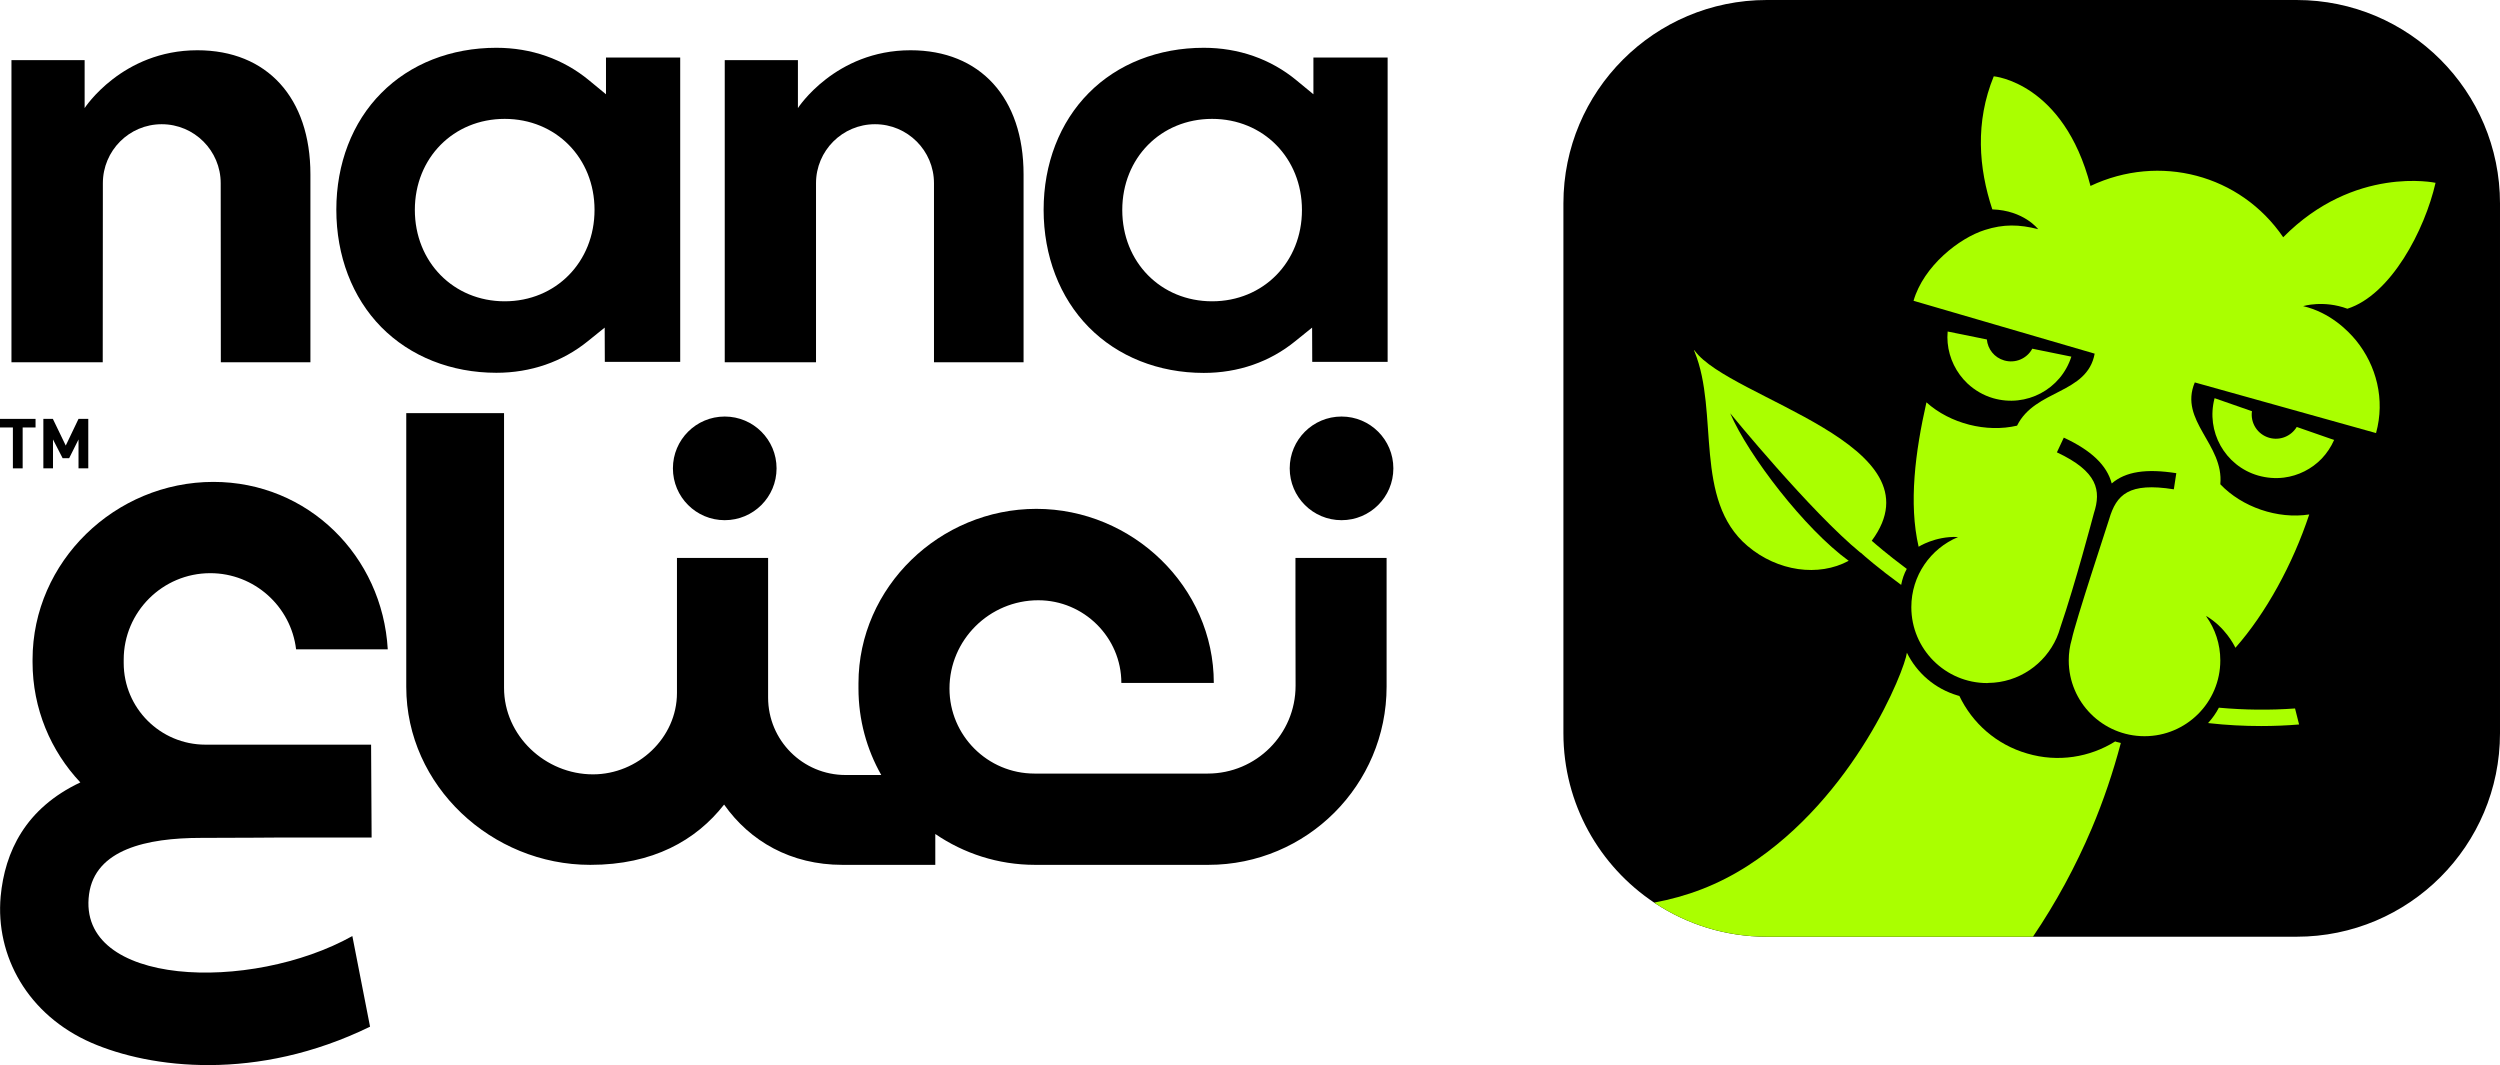
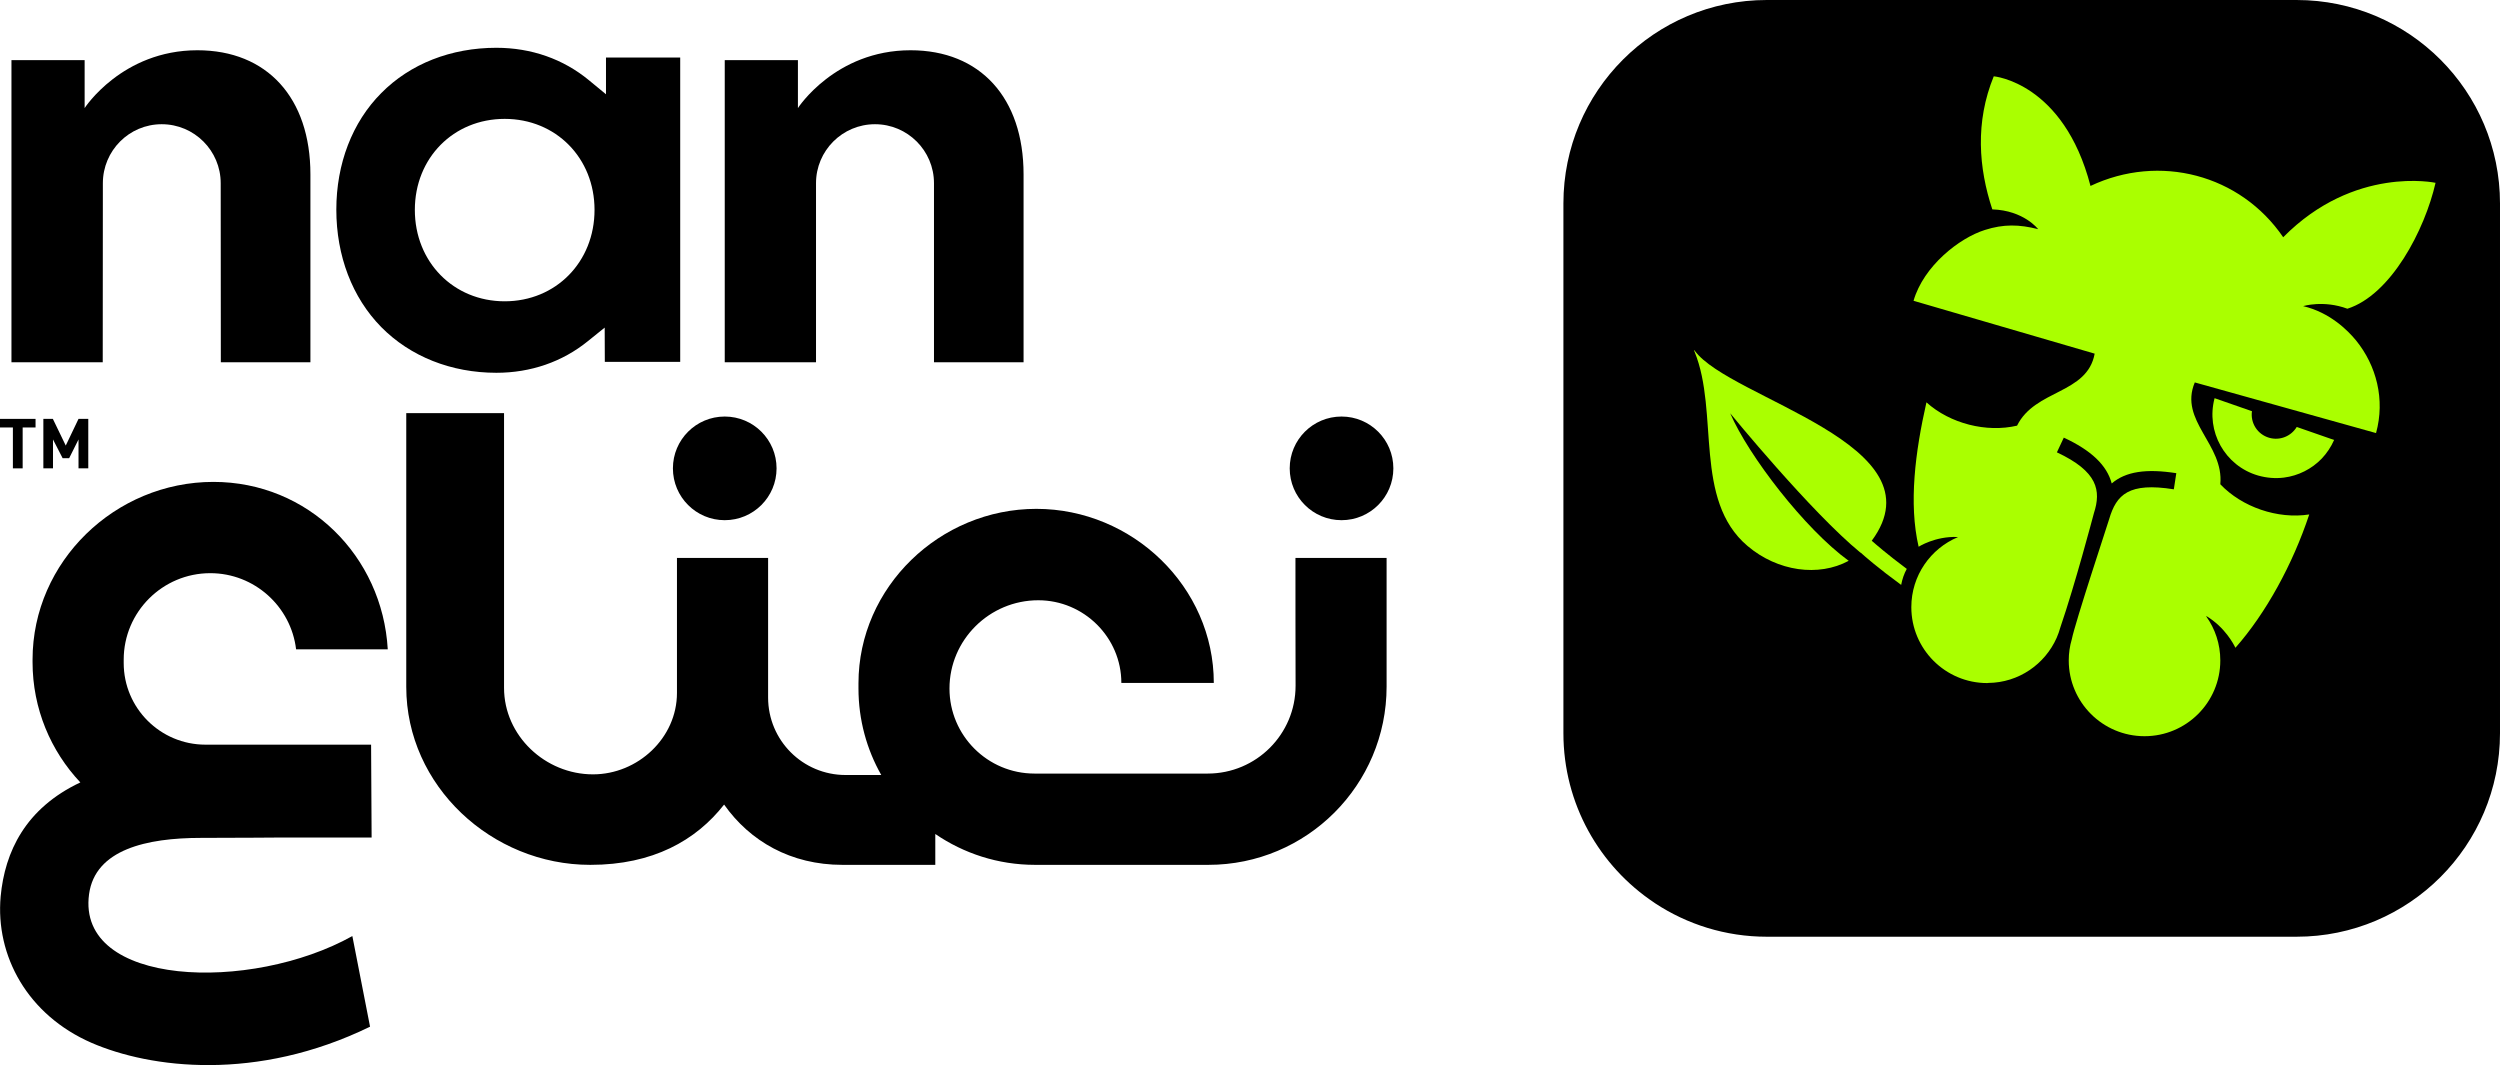
<svg xmlns="http://www.w3.org/2000/svg" version="1.2" viewBox="0 0 1920 818" width="1920" height="818">
  <style>.a{fill:#af0}.b{fill:none}</style>
  <path fill-rule="evenodd" d="m292.8 251.2c-22.3-22.7-34.5-54.7-34.5-90.2 0-35.2 12.2-67.1 34.5-89.5 22.2-22.5 53.6-34.8 88.4-34.8 26.8 0 51.4 8.6 71.2 25l13 10.7v-28.2h57v233.7h-57.9l-0.1-26.3-12.9 10.4c-19.6 15.9-43.9 24.3-70.3 24.3-34.7 0-66.1-12.5-88.4-35.1zm25.8-90c0 40 29.7 70.2 69 70.2 39.3 0 69-30.2 69-70.2 0-39.9-29.7-69.9-69-69.9-39.3 0-69 30-69 69.9z" />
  <path d="m1030.3 399.5c-22 0-39.8-17.8-39.8-39.8 0-22 17.8-39.8 39.8-39.8 22 0 39.8 17.8 39.8 39.8 0 22-17.8 39.8-39.8 39.8z" />
-   <path d="m556.6 399.5c-22 0-39.8-17.8-39.8-39.8 0-22 17.8-39.8 39.8-39.8 22 0 39.8 17.8 39.8 39.8 0 22-17.8 39.8-39.8 39.8z" />
+   <path d="m556.6 399.5c-22 0-39.8-17.8-39.8-39.8 0-22 17.8-39.8 39.8-39.8 22 0 39.8 17.8 39.8 39.8 0 22-17.8 39.8-39.8 39.8" />
  <path d="m995 526.7c0 37.2-30.2 67.4-67.5 67.4h-133c-36 0-65.3-29.2-65.3-65.3 0-37.4 30.7-67.8 68.2-67.8 35 0 63.8 28.5 63.8 63.5h71c0-73.8-62.5-133.7-136.3-133.7-74 0-136.6 60-136.6 134v3.9c0 24.2 6.4 46.9 17.5 66.5h-27.4c-32.9 0-59.5-26.6-59.5-59.5v-28.7q0-0.4 0-0.8v-77.7h-70v103.7c0 34.5-30 62.5-64.5 62.5-36.7 0-68.3-29.7-68.3-66.4v-211h-75.1v210.2c0 76.2 65.8 136.7 141.2 136.7h0.3c47.8 0 81-18.7 102.6-46.3 19.9 28.2 51.3 46.3 90.8 46.3h71.4v-23.7c21.8 14.9 48.2 23.7 76.6 23.7h133.1c75.6 0 136.9-61.3 136.9-136.9v-98.8h-70c0 0 0 98.2 0.1 98.2z" />
  <path d="m161.5 440.2c33.9 0 62 25.6 65.9 58.5h70.4c-4.1-71.7-61.2-128.6-133.9-128.6-75.4 0-138.9 61.1-138.9 136.5v1.9c0 35.8 14 68.3 36.7 92.4-42.2 19.9-58 53.3-61.2 87.6-4.1 45.6 20.7 91 69.8 112.4 45.2 19.6 126.7 30.1 213.9-12.4l-13.6-69.6c-77.9 43.5-211.9 39.1-202.2-32.2 4.7-34.3 44.2-43.2 86-43.2 25.3 0 63.7-0.3 63.7-0.3h67.3l-0.4-71.3h-127.2c-34.7 0-62.8-28.1-62.8-62.7v-2.6c0-36.6 29.8-66.4 66.5-66.4z" />
  <path d="m9.9 359.7h7.5v-31.4h9.9v-6.6h-27.3v6.6h9.9z" />
  <path d="m67.8 359.7v-38h-7.5l-9.8 20.5-9.9-20.5h-7.3v38h7.4v-22.2l7.4 14.4h5l7.2-14.4v22.2z" />
  <path d="m79 140.7c0-25 20.2-45.3 45.2-45.3 25 0 45.3 20.3 45.3 45.3l0.1 137.5h68.8v-144.3c0-58.8-33.3-95.3-86.8-95.3-57.9 0-86.6 44.4-86.6 44.4v-36.8h-56.2v232h70.1z" />
  <path d="m626.7 140.7c0-25 20.3-45.3 45.3-45.3 25 0 45.3 20.3 45.3 45.3v137.5h68.8v-144.3c0-58.8-33.3-95.3-86.8-95.3-57.9 0-86.5 44.4-86.5 44.4v-36.8h-56.2v232h70.1z" />
-   <path fill-rule="evenodd" d="m836.1 251.2c-22.3-22.7-34.6-54.7-34.6-90.1 0-35.3 12.3-67.1 34.6-89.6 22.2-22.5 53.6-34.8 88.4-34.8 26.7 0 51.4 8.6 71.2 25l13 10.7v-28.2h57v233.7h-57.9l-0.1-26.3-12.9 10.4c-19.6 16-43.9 24.4-70.3 24.4-34.7 0-66.1-12.5-88.4-35.2zm25.8-89.9c0 40 29.6 70.1 69 70.1 39.3 0 69-30.1 69-70.1 0-39.9-29.7-70-69-70-39.4 0-69 30.1-69 70z" />
  <path d="m1763.8 0h-406.9c-86.3 0-156.2 70-156.2 156.2v406.9c0 54.3 27.7 102.1 69.7 130.1 0.2 0.1 0.5 0.3 0.7 0.5 24.6 16.2 54.1 25.7 85.8 25.7h406.9c86.3 0 156.2-70 156.2-156.3v-406.9c0-86.2-69.9-156.2-156.2-156.2z" />
-   <path class="a" d="m1762.6 544.1c-19.3 1.4-38.8 1.2-58.5-0.6-2.2 4.3-5.1 8.3-8.3 11.8q0.4 0.1 0.8 0.1c13.3 1.5 26.7 2.2 40 2.2 9.7 0 19.5-0.4 29.1-1.2q-1.5-6.2-3.1-12.3z" />
-   <path class="a" d="m1628.8 570.6c-5.9 22.3-13.3 44.3-22.4 65.8-12.4 29.2-27.5 57-45.1 83h-204.4c-31.7 0-61.2-9.5-85.8-25.7-0.2-0.2-0.5-0.4-0.7-0.5 25-4.7 48.4-13.2 72.2-28.5 82-53 120.2-150.1 121.9-163.4 7.6 15.4 21.4 27.7 39.2 32.9 0.3 0.1 0.7 0.2 1.1 0.3 9.9 20.7 28.2 37.3 52.1 44.2 23.7 7 48.1 2.9 67.6-9.3q0.4 0.1 0.7 0.3c1.2 0.3 2.4 0.6 3.6 0.9z" />
  <path class="a" d="m1763.9 327.9c-4.3 7.1-12.9 10.7-21.2 8.3-9-2.6-14.5-11.4-13.2-20.4l-28.7-10c-6.8 25.5 7.9 52 33.4 59.4 6.7 1.9 13.4 2.4 19.8 1.6 11.1-1.4 21.4-6.6 29.1-14.6 3.9-4.1 7.1-8.9 9.5-14.3z" />
-   <path class="a" d="m1530.7 305.8c25.5 7.4 52.1-6.8 60.1-31.9l-30-6.1c-4.1 7.6-13 11.5-21.6 9-7.6-2.2-12.6-8.7-13.3-16.1l-30.1-6.1q-0.4 4.4 0 8.7c1.1 11.9 6.6 23.1 15.3 31.3 5.4 5 12 9 19.6 11.2z" />
  <path class="a" d="m1694.6 473.2c14.2 8.6 20.9 21.6 22.2 24.3 23.4-26.5 44-64.1 56.7-102.4-24.3 3.8-51.7-5.7-68.3-23.2 2.9-30.7-32-48.7-19.6-78.2l139.2 38.9c7.1-25.8 0.3-51.9-15.4-71.2-6.4-7.8-20.2-21.5-40.6-26.3 0 0 15.7-4.8 34 2 33.5-10.7 59.4-60.4 67.7-96.7 0 0-62.4-13.5-117 41.8-33-48.3-95.1-64.4-148-39.4-20.7-79.6-74.3-84.2-74.3-84.2-14.4 35.2-11.6 70.5-1.1 102.2 24.3 0.8 35.2 15.2 35.2 15.2-14.5-3.7-26.5-4-40.9 0.6-19.7 6.2-47.1 27.7-54.8 54.4l139.1 40.6c-5.7 31.2-45.7 27.3-59.6 55.3-23.4 5.5-51.4-1.5-69.6-17.9-8.6 38-13.7 77.6-6 110.9 0 0 12.6-8.1 29.5-7.5 0.2 0 0.5 0.1 0.7 0.1-21 8.8-35.8 29.5-35.8 53.8 0 32.2 26.1 58.3 58.3 58.3 0.2 0 0.5-0.1 0.7-0.1 23.5-0.2 43.6-14.4 52.6-34.6q1.7-3.9 2.9-8.2c11.3-33 24.9-84.5 25.7-87.5 5.7-17.5 3-32.1-28.4-46.8l5.3-11.3c21.1 9.8 33.1 21.2 36.8 35.2 10.7-9.2 26.5-11.5 49.6-7.9l-1.9 12.4c-34.5-5.5-44.1 3.9-49.7 23-1.2 4-26 79-28.7 92.3-1.5 5.1-2.3 10.5-2.3 16.1 0 32.2 26.1 58.2 58.2 58.2 32.1 0 58.2-26 58.2-58.2 0-12.6-4-24.3-10.8-33.8z" />
  <path class="a" d="" />
  <path class="a" d="m1464.4 436.9c-14.9-11.1-24.3-19.3-26.9-21.6 54.8-74.1-109-108.9-135.9-145.9-0.2-0.2-0.4-0.5-0.4-0.5l-0.2 0.2c0 0 0.2 0.6 0.5 1.2 18.9 46.4-1.1 113.7 40.6 149 23.1 19.6 54.6 23.9 77.7 11.4-33.9-24.6-77.1-81-91-113.3 0 0 61.8 75.7 100.1 107.1q0 0 0.1-0.1c2.8 2.6 13.7 12.1 31.1 24.8 0.8-4.3 2.2-8.5 4.3-12.3z" />
  <path fill-rule="evenodd" class="b" d="m1763.8 0h-406.9c-86.3 0-156.2 70-156.2 156.2v406.9c0 54.3 27.7 102.1 69.7 130.1 0.2 0.1 0.5 0.3 0.7 0.5 24.6 16.2 54.1 25.7 85.8 25.7h406.9c86.3 0 156.2-70 156.2-156.3v-406.9c0-86.2-69.9-156.2-156.2-156.2z" />
</svg>